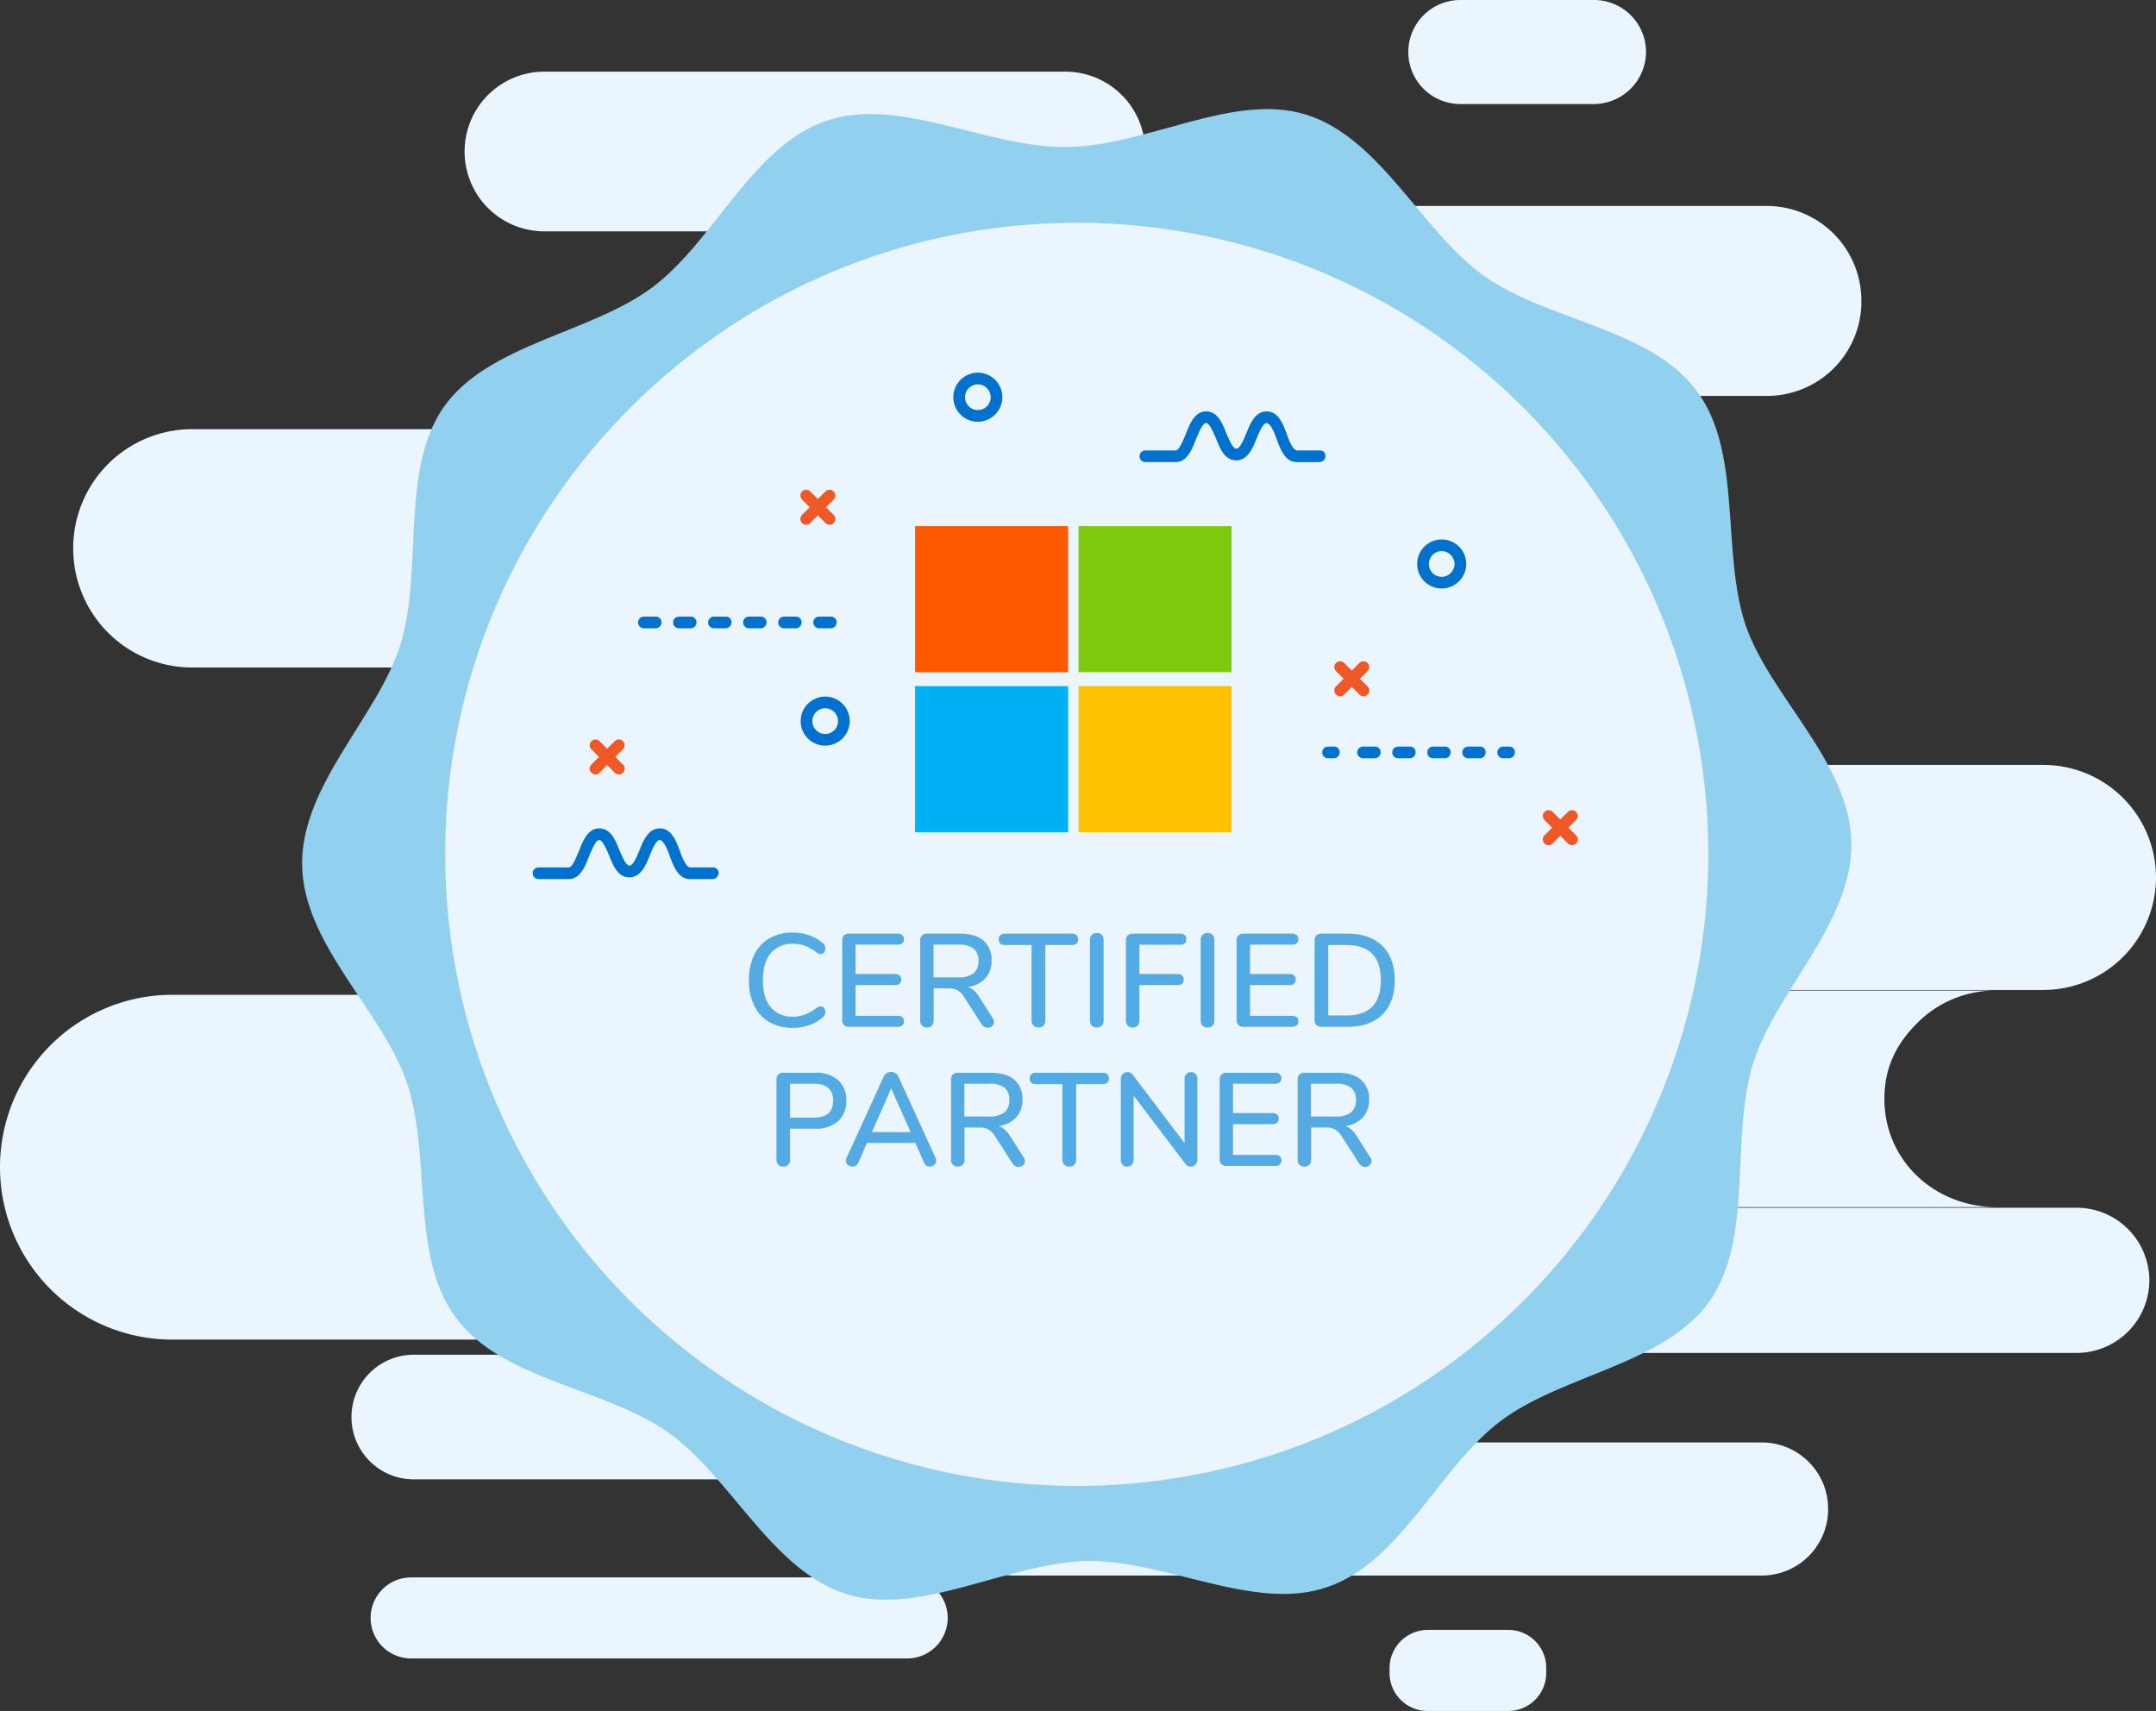
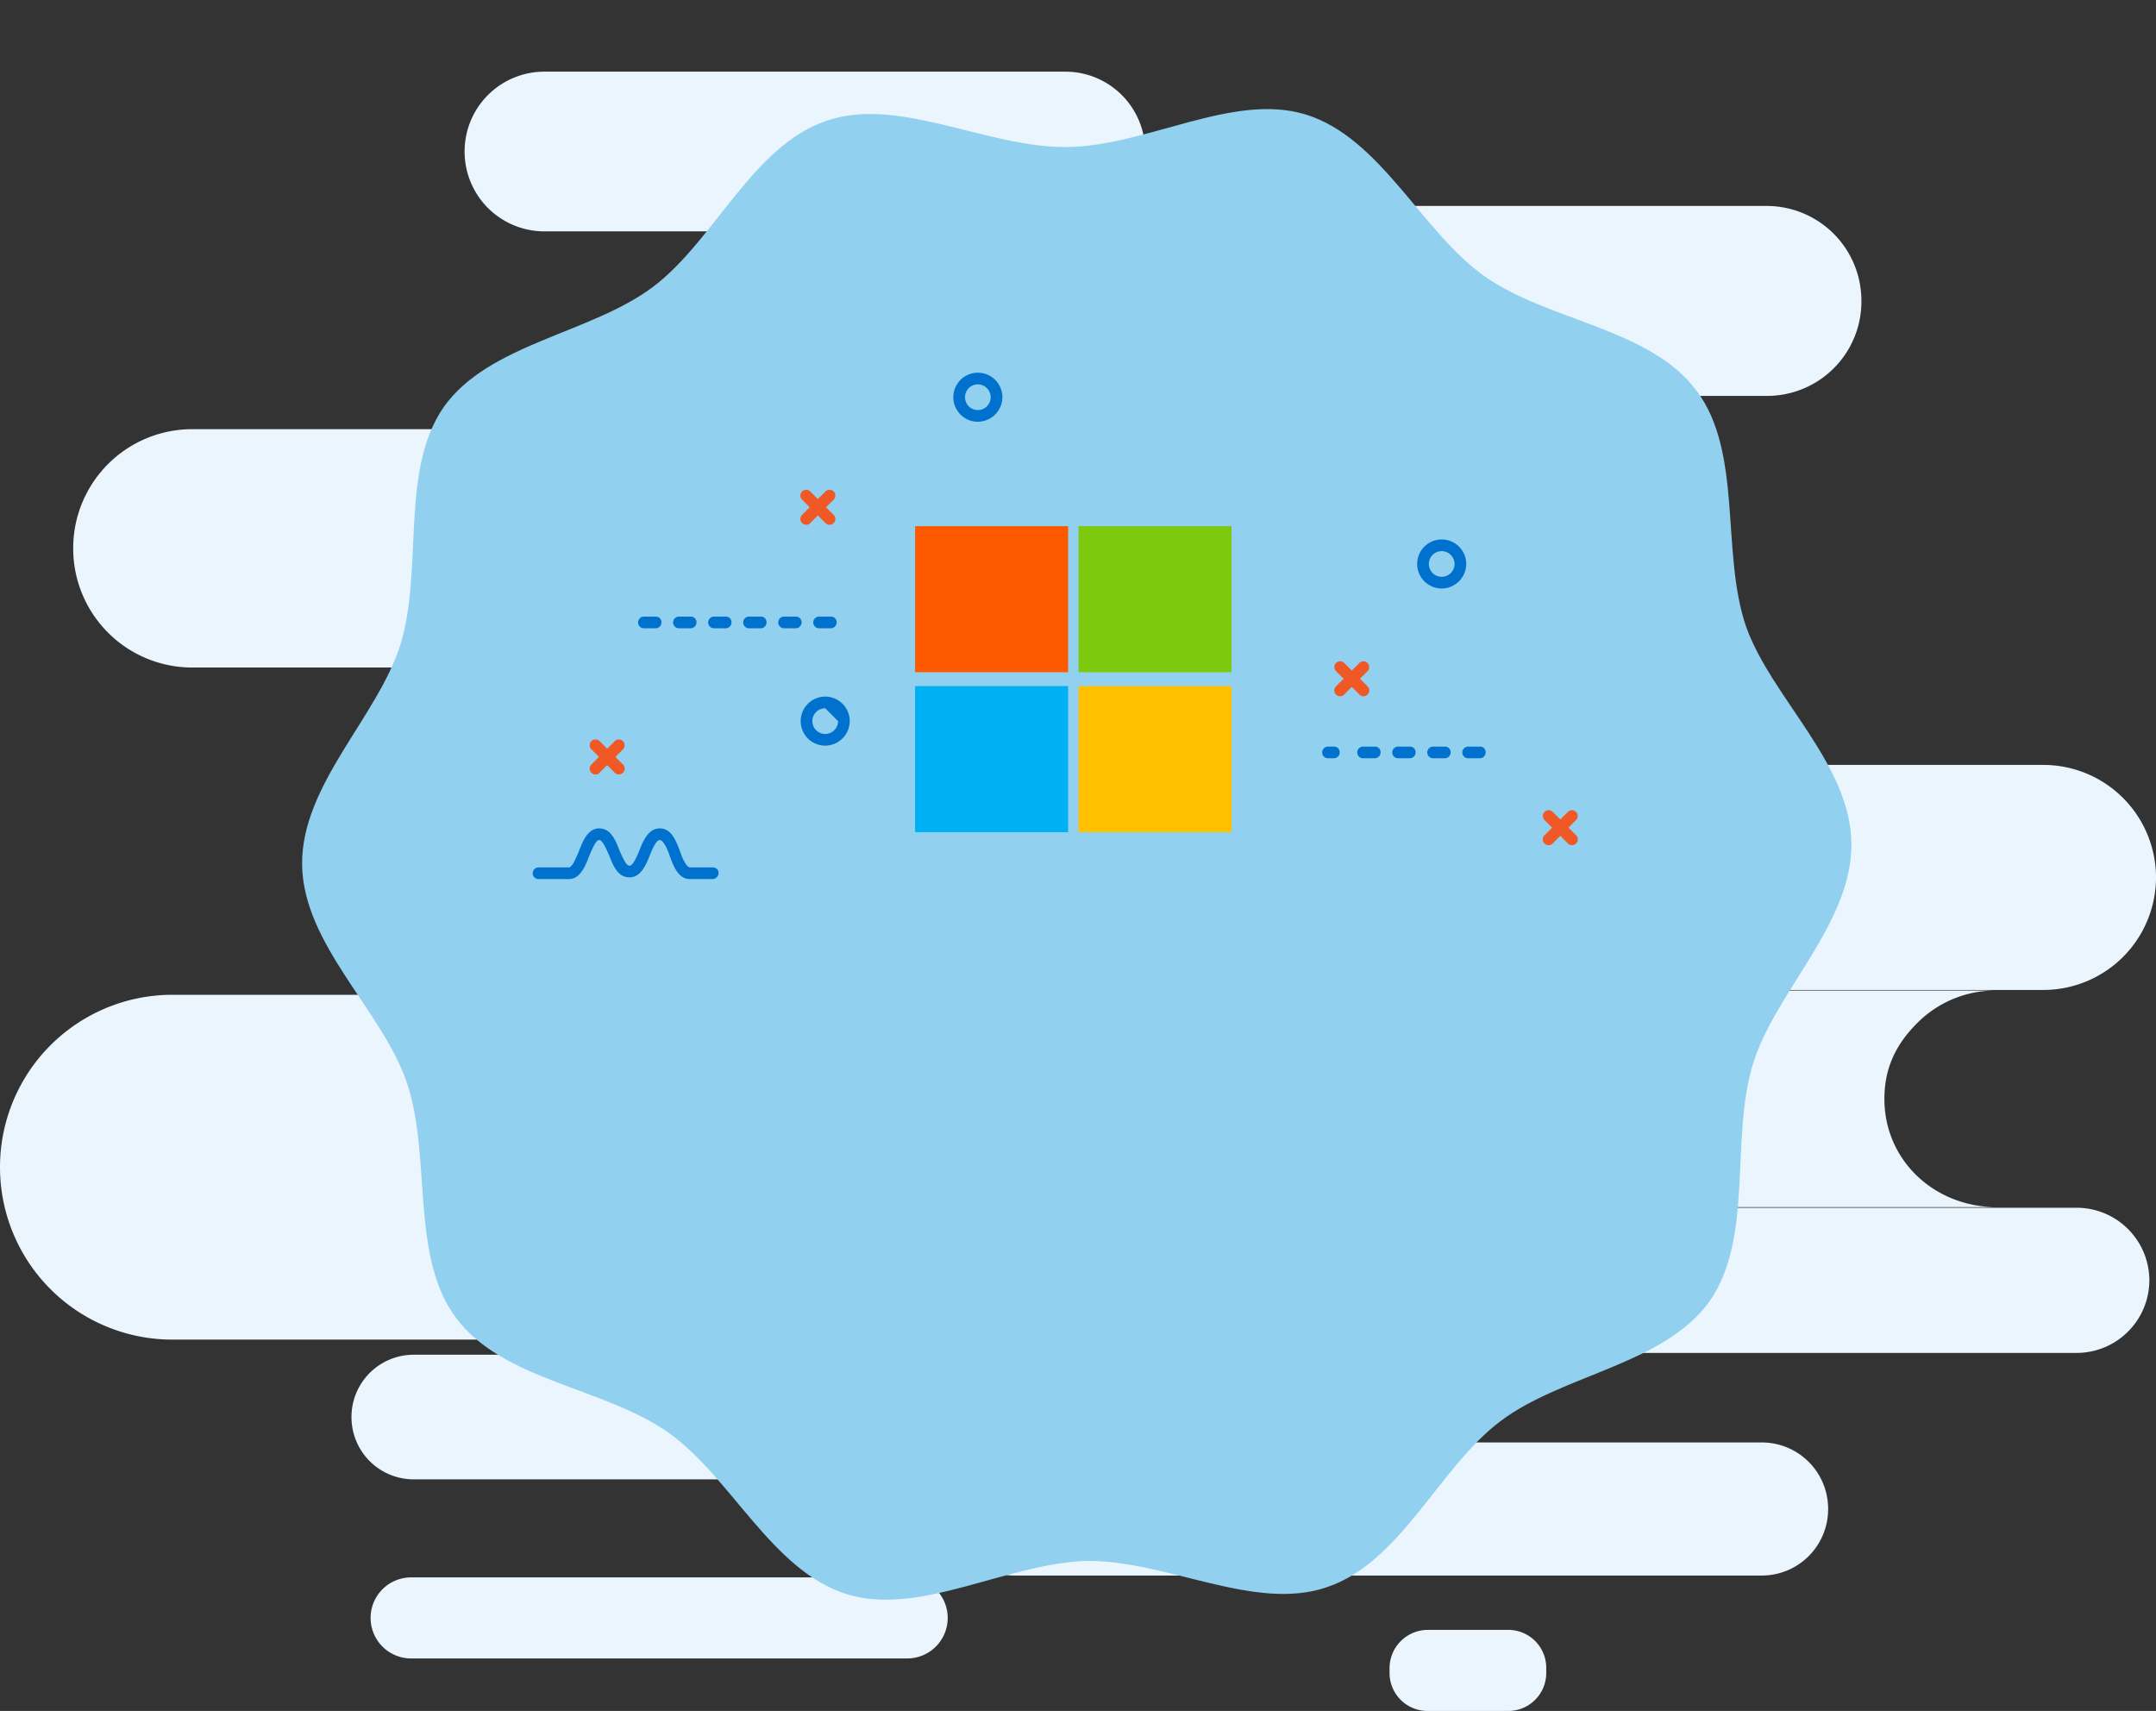
<svg xmlns="http://www.w3.org/2000/svg" viewBox="0 0 619.998 492.016">
  <rect x="0" y="0" width="619.998" height="492.016" fill="#333333" stroke="none" />
  <defs>
    <style>.a{fill:#eaf5fe;}.b{fill:#92d0ef;}.c{fill:none;}.d{fill:#0072cd;}.e{fill:#f05825;}.f{fill:#54aae3;}.g{fill:#ff5900;}.h{fill:#7cc90e;}.i{fill:#ffc000;}.j{fill:#00b0f5;}</style>
  </defs>
  <g transform="translate(-1065.848 -2736.696)">
    <g transform="translate(1065.849 2736.696)">
      <g transform="translate(0 0)">
        <g transform="translate(133.603 20.607)">
          <path class="a" d="M249.544,63.826H99.763A22.941,22.941,0,0,1,76.8,40.863h0A22.941,22.941,0,0,1,99.763,17.9H249.544a22.941,22.941,0,0,1,22.963,22.963h0A22.941,22.941,0,0,1,249.544,63.826Z" transform="translate(-76.8 -17.9)" />
        </g>
        <g transform="translate(101.072 389.58)">
          <path class="a" d="M76.018,230h96.2a17.893,17.893,0,0,1,17.918,17.918h0a17.893,17.893,0,0,1-17.918,17.918h-96.2A17.893,17.893,0,0,1,58.1,247.918h0A17.893,17.893,0,0,1,76.018,230Z" transform="translate(-58.1 -230)" />
        </g>
        <g transform="translate(106.574 453.61)">
          <path class="a" d="M62.455,270.5H205.1a11.656,11.656,0,0,1,11.655,11.655h0A11.656,11.656,0,0,1,205.1,293.811H62.455A11.656,11.656,0,0,1,50.8,282.155h0A11.656,11.656,0,0,1,62.455,270.5Z" transform="translate(-50.8 -270.5)" />
        </g>
        <g transform="translate(399.59 468.704)">
          <path class="a" d="M240.66,284.1H263.8a10.914,10.914,0,0,1,10.96,10.96v1.392a10.914,10.914,0,0,1-10.96,10.96H240.66a10.914,10.914,0,0,1-10.96-10.96V295.06A11.025,11.025,0,0,1,240.66,284.1Z" transform="translate(-229.7 -284.1)" />
        </g>
        <g transform="translate(272.598 414.804)">
          <path class="a" d="M175.836,244.5H390.679a19.081,19.081,0,0,1,19.136,19.136h0a19.081,19.081,0,0,1-19.136,19.136H175.836A19.081,19.081,0,0,1,156.7,263.636h0A19.081,19.081,0,0,1,175.836,244.5Z" transform="translate(-156.7 -244.5)" />
        </g>
        <g transform="translate(382.368 219.967)">
          <path class="a" d="M252.157,132.5H425.075a32.407,32.407,0,0,1,32.357,32.357h0a32.407,32.407,0,0,1-32.357,32.357H252.157A32.407,32.407,0,0,1,219.8,164.857h0A32.3,32.3,0,0,1,252.157,132.5Z" transform="translate(-219.8 -132.5)" />
        </g>
        <g transform="translate(320.087 347.307)">
          <path class="a" d="M204.876,205.7H461.122A20.937,20.937,0,0,1,482,226.575h0a20.937,20.937,0,0,1-20.875,20.875H204.876A20.937,20.937,0,0,1,184,226.575h0A20.715,20.715,0,0,1,204.876,205.7Z" transform="translate(-183.999 -205.7)" />
        </g>
        <g transform="translate(453.519 284.855)">
          <path class="a" d="M260.7,169.8H381.256a31.64,31.64,0,0,0-22.789,9.394c-5.915,5.915-9.394,12.7-9.394,21.745,0,17.744,14.439,31.139,32.357,31.139H260.874c8.872,0,17.048-2.435,22.789-8.35a30.341,30.341,0,0,0,9.394-22.093A31.962,31.962,0,0,0,260.7,169.8Z" transform="translate(-260.7 -169.8)" />
        </g>
        <g transform="translate(21.049 123.418)">
          <path class="a" d="M249.036,145.541H46.37A34.226,34.226,0,0,1,12.1,111.27h0A34.226,34.226,0,0,1,46.37,77H249.036a34.226,34.226,0,0,1,34.27,34.27h0A34.226,34.226,0,0,1,249.036,145.541Z" transform="translate(-12.1 -77)" />
        </g>
        <g transform="translate(0 286.072)">
          <path class="a" d="M342.357,269.658H49.579A49.557,49.557,0,0,1,0,220.079H0A49.557,49.557,0,0,1,49.579,170.5H342.357a49.557,49.557,0,0,1,49.579,49.579h0A49.669,49.669,0,0,1,342.357,269.658Z" transform="translate(0 -170.5)" />
        </g>
        <g transform="translate(319.046 59.226)">
          <path class="a" d="M372.323,94.724H210.712A27.247,27.247,0,0,1,183.4,67.412h0A27.247,27.247,0,0,1,210.712,40.1H372.323a27.247,27.247,0,0,1,27.312,27.312h0A27.138,27.138,0,0,1,372.323,94.724Z" transform="translate(-183.4 -40.1)" />
        </g>
        <g transform="translate(404.983)">
-           <path class="a" d="M286.206,29.821H247.761A14.96,14.96,0,0,1,232.8,14.861h0A14.96,14.96,0,0,1,247.761-.1h38.446a14.96,14.96,0,0,1,14.961,14.961h0A15.072,15.072,0,0,1,286.206,29.821Z" transform="translate(-232.8 0.1)" />
-         </g>
+           </g>
      </g>
    </g>
    <g transform="translate(1152.722 2768.07)">
      <path class="b" d="M445.534,211.3c.223,22.922-21.809,42.506-28.263,63.2-6.676,21.587.223,50.072-12.462,68.321-12.908,18.249-42.283,21.142-60.087,34.494s-28.708,40.726-50.072,47.847c-20.7,7.121-46.067-7.789-68.989-7.566-23.145.668-48.069,16.023-68.989,9.569-21.587-6.676-33.382-33.827-51.408-46.512-18.249-12.908-47.624-14.91-60.977-32.936-13.353-17.8-6.9-46.512-14.243-67.876C22.923,259.145.223,240.229,0,217.307S21.81,174.8,28.264,154.1c6.676-21.587-.223-50.072,12.462-68.321C53.634,67.535,83.01,64.642,100.813,51.289s28.708-40.726,50.072-47.847c20.7-7.121,46.067,7.789,68.989,7.566s47.847-15.8,68.766-9.347c21.587,6.676,33.382,33.827,51.408,46.512,18.249,12.908,47.624,14.91,60.977,32.936,13.353,17.8,6.9,46.512,14.243,67.876,7.344,20.474,30.043,39.39,30.266,62.312" transform="translate(0.001 -0.097)" />
-       <path class="a" d="M381.7,193.957a181.612,181.612,0,1,1-363.192,4.9c-1.335-100.367,79-182.708,179.148-184.044A181.517,181.517,0,0,1,381.7,193.957" transform="translate(22.663 17.912)" />
      <path class="c" d="M361,186.827c1.335,93.023-73.217,169.356-166.018,170.469C101.955,358.631,25.622,284.079,24.51,191.278,23.174,98.255,97.727,21.922,190.527,20.81A167.982,167.982,0,0,1,361,186.827" transform="translate(30.015 25.264)" />
      <g transform="translate(191.491 147.612)">
        <path class="d" d="M270.153,122.405a7.053,7.053,0,1,1,7.053-7.053A7.1,7.1,0,0,1,270.153,122.405Zm0-10.747a3.694,3.694,0,1,0,3.694,3.694A3.727,3.727,0,0,0,270.153,111.658Z" transform="translate(-263.1 -108.3)" />
      </g>
      <g transform="translate(187.272 75.801)">
        <path class="d" d="M110.153,99.405a7.053,7.053,0,1,1,7.053-7.053A7.1,7.1,0,0,1,110.153,99.405Zm0-10.747a3.694,3.694,0,1,0,3.694,3.694A3.727,3.727,0,0,0,110.153,88.658Z" transform="translate(-103.1 -85.3)" />
      </g>
      <g transform="translate(143.376 168.947)">
-         <path class="d" d="M110.153,99.405a7.053,7.053,0,1,1,7.053-7.053A7.1,7.1,0,0,1,110.153,99.405Zm0-10.747a3.694,3.694,0,1,0,3.694,3.694A3.727,3.727,0,0,0,110.153,88.658Z" transform="translate(-103.1 -85.3)" />
+         <path class="d" d="M110.153,99.405a7.053,7.053,0,1,1,7.053-7.053A7.1,7.1,0,0,1,110.153,99.405Zm0-10.747a3.694,3.694,0,1,0,3.694,3.694Z" transform="translate(-103.1 -85.3)" />
      </g>
      <g transform="translate(320.66 123.756)">
        <path class="d" d="M199.153,74.405a7.053,7.053,0,1,1,7.053-7.053A7.1,7.1,0,0,1,199.153,74.405Zm0-10.747a3.694,3.694,0,1,0,3.694,3.694A3.727,3.727,0,0,0,199.153,63.658Z" transform="translate(-192.1 -60.3)" />
      </g>
      <g transform="translate(293.341 183.325)">
        <g transform="translate(50.375)">
-           <path class="d" d="M249.358,97.858h-1.679a1.679,1.679,0,1,1,0-3.358h1.679a1.586,1.586,0,0,1,1.679,1.679A1.683,1.683,0,0,1,249.358,97.858Z" transform="translate(-246 -94.5)" />
-         </g>
+           </g>
        <g transform="translate(10.075)">
          <path class="d" d="M257.263,97.858H253.9a1.679,1.679,0,1,1,0-3.358h3.358a1.586,1.586,0,0,1,1.679,1.679A1.683,1.683,0,0,1,257.263,97.858Zm-10.075,0h-3.358a1.679,1.679,0,0,1,0-3.358h3.358a1.586,1.586,0,0,1,1.679,1.679A1.683,1.683,0,0,1,247.188,97.858Zm-10.075,0h-3.358a1.679,1.679,0,0,1,0-3.358h3.358a1.586,1.586,0,0,1,1.679,1.679A1.683,1.683,0,0,1,237.113,97.858Zm-10.075,0h-3.358a1.679,1.679,0,0,1,0-3.358h3.358a1.586,1.586,0,0,1,1.679,1.679A1.683,1.683,0,0,1,227.038,97.858Z" transform="translate(-222 -94.5)" />
        </g>
        <path class="d" d="M219.358,97.858h-1.679a1.679,1.679,0,0,1,0-3.358h1.679a1.586,1.586,0,0,1,1.679,1.679A1.683,1.683,0,0,1,219.358,97.858Z" transform="translate(-216 -94.5)" />
      </g>
      <g transform="translate(96.616 145.944)">
        <path class="d" d="M187.413,69.858h-3.358a1.679,1.679,0,1,1,0-3.358h3.358a1.586,1.586,0,0,1,1.679,1.679A1.683,1.683,0,0,1,187.413,69.858Zm-10.075,0H173.98a1.679,1.679,0,1,1,0-3.358h3.358a1.586,1.586,0,0,1,1.679,1.679A1.683,1.683,0,0,1,177.338,69.858Zm-10.075,0H163.9a1.679,1.679,0,1,1,0-3.358h3.358a1.586,1.586,0,0,1,1.679,1.679A1.683,1.683,0,0,1,167.263,69.858Zm-10.075,0h-3.358a1.679,1.679,0,1,1,0-3.358h3.358a1.586,1.586,0,0,1,1.679,1.679A1.683,1.683,0,0,1,157.188,69.858Zm-10.075,0h-3.358a1.679,1.679,0,0,1,0-3.358h3.358a1.586,1.586,0,0,1,1.679,1.679A1.683,1.683,0,0,1,147.113,69.858Zm-10.075,0h-3.358a1.679,1.679,0,0,1,0-3.358h3.358a1.586,1.586,0,0,1,1.679,1.679A1.683,1.683,0,0,1,137.038,69.858Z" transform="translate(-132 -66.5)" />
      </g>
      <g transform="translate(296.818 158.769)">
        <g transform="translate(0 0)">
          <path class="e" d="M330.4,158.175a1.525,1.525,0,0,1-1.175-.5l-6.717-6.717a1.662,1.662,0,0,1,2.351-2.351l6.717,6.717a1.623,1.623,0,0,1,0,2.351A1.524,1.524,0,0,1,330.4,158.175Z" transform="translate(-322 -148.1)" />
        </g>
        <g transform="translate(0 0)">
          <path class="e" d="M323.679,158.175a1.525,1.525,0,0,1-1.175-.5,1.623,1.623,0,0,1,0-2.351l6.717-6.717a1.662,1.662,0,0,1,2.351,2.351l-6.717,6.717A1.307,1.307,0,0,1,323.679,158.175Z" transform="translate(-322 -148.1)" />
        </g>
      </g>
      <g transform="translate(356.774 201.596)">
        <g transform="translate(0 0)">
          <path class="e" d="M330.4,158.175a1.525,1.525,0,0,1-1.175-.5l-6.717-6.717a1.662,1.662,0,0,1,2.351-2.351l6.717,6.717a1.623,1.623,0,0,1,0,2.351A1.524,1.524,0,0,1,330.4,158.175Z" transform="translate(-322 -148.1)" />
        </g>
        <g transform="translate(0 0)">
          <path class="e" d="M323.679,158.175a1.525,1.525,0,0,1-1.175-.5,1.623,1.623,0,0,1,0-2.351l6.717-6.717a1.662,1.662,0,0,1,2.351,2.351l-6.717,6.717A1.307,1.307,0,0,1,323.679,158.175Z" transform="translate(-322 -148.1)" />
        </g>
      </g>
      <g transform="translate(82.688 181.253)">
        <g transform="translate(0 0)">
          <path class="e" d="M330.4,158.175a1.525,1.525,0,0,1-1.175-.5l-6.717-6.717a1.662,1.662,0,0,1,2.351-2.351l6.717,6.717a1.623,1.623,0,0,1,0,2.351A1.524,1.524,0,0,1,330.4,158.175Z" transform="translate(-322 -148.1)" />
        </g>
        <g transform="translate(0 0)">
          <path class="e" d="M323.679,158.175a1.525,1.525,0,0,1-1.175-.5,1.623,1.623,0,0,1,0-2.351l6.717-6.717a1.662,1.662,0,0,1,2.351,2.351l-6.717,6.717A1.307,1.307,0,0,1,323.679,158.175Z" transform="translate(-322 -148.1)" />
        </g>
      </g>
      <g transform="translate(143.281 109.456)">
        <path class="e" d="M229.4,84.175a1.524,1.524,0,0,1-1.175-.5L221.5,76.955a1.662,1.662,0,0,1,2.351-2.351l6.717,6.717a1.623,1.623,0,0,1,0,2.351A1.524,1.524,0,0,1,229.4,84.175Z" transform="translate(-221 -74.1)" />
        <path class="e" d="M222.679,84.175a1.524,1.524,0,0,1-1.175-.5,1.623,1.623,0,0,1,0-2.351L228.22,74.6a1.662,1.662,0,0,1,2.351,2.351l-6.717,6.717A1.307,1.307,0,0,1,222.679,84.175Z" transform="translate(-221 -74.1)" />
      </g>
      <path class="d" d="M102.293,104.382H95.756c-3.352,0-4.693-3.52-5.866-6.7-.67-2.011-1.844-4.526-2.849-4.526S85.028,95.5,84.19,97.51c-1.173,3.017-2.682,6.369-5.866,6.369-3.352,0-4.693-3.352-5.866-6.369-.838-1.844-1.844-4.358-2.849-4.358s-2.011,2.682-2.849,4.526c-1.173,3.185-2.682,6.7-5.866,6.7H52.176a1.676,1.676,0,0,1,0-3.352h8.716c1.006,0,2.011-2.682,2.849-4.526,1.173-3.185,2.682-6.7,5.866-6.7,3.352,0,4.693,3.352,5.866,6.369.838,1.844,1.844,4.358,2.849,4.358s2.011-2.347,2.849-4.358c1.173-3.017,2.682-6.369,5.866-6.369,3.352,0,4.693,3.52,5.866,6.7.67,2.011,1.844,4.526,2.849,4.526h6.537a1.584,1.584,0,0,1,1.676,1.676A1.8,1.8,0,0,1,102.293,104.382Z" transform="translate(15.813 117.044)" />
    </g>
-     <path class="f" d="M15.725,38.3a13.094,13.094,0,0,1-6.688-1.653,10.89,10.89,0,0,1-4.37-4.75,16.432,16.432,0,0,1-1.52-7.315,16.339,16.339,0,0,1,1.52-7.277,10.89,10.89,0,0,1,4.37-4.75,13.094,13.094,0,0,1,6.688-1.653,14.369,14.369,0,0,1,4.75.779,11.538,11.538,0,0,1,3.914,2.261,1.839,1.839,0,0,1,.722,1.52,1.8,1.8,0,0,1-.38,1.159,1.135,1.135,0,0,1-.912.475,1.972,1.972,0,0,1-1.254-.494,13.454,13.454,0,0,0-3.325-1.919,9.823,9.823,0,0,0-3.4-.551,7.878,7.878,0,0,0-6.422,2.7q-2.242,2.7-2.242,7.752,0,5.092,2.242,7.79a7.878,7.878,0,0,0,6.422,2.7,9.3,9.3,0,0,0,3.325-.57,16.106,16.106,0,0,0,3.4-1.9,2.492,2.492,0,0,1,1.254-.494,1.135,1.135,0,0,1,.912.475,1.8,1.8,0,0,1,.38,1.159,1.839,1.839,0,0,1-.722,1.52,11.538,11.538,0,0,1-3.914,2.261A14.369,14.369,0,0,1,15.725,38.3ZM31.913,38a1.926,1.926,0,0,1-1.425-.513,1.874,1.874,0,0,1-.513-1.387V13.11a1.874,1.874,0,0,1,.513-1.387,1.926,1.926,0,0,1,1.425-.513H45.9a1.977,1.977,0,0,1,1.349.418,1.486,1.486,0,0,1,.475,1.178,1.428,1.428,0,0,1-.475,1.159,2.041,2.041,0,0,1-1.349.4H33.813V22.8H45.137a1.977,1.977,0,0,1,1.349.418,1.7,1.7,0,0,1,0,2.356,1.977,1.977,0,0,1-1.349.418H33.813v8.854H45.9q1.824,0,1.824,1.558a1.486,1.486,0,0,1-.475,1.178A1.977,1.977,0,0,1,45.9,38Zm41.382-2.432a1.833,1.833,0,0,1,.342,1.064,1.475,1.475,0,0,1-.551,1.159,1.892,1.892,0,0,1-1.273.475,1.98,1.98,0,0,1-1.71-.95l-5.092-7.9a5.527,5.527,0,0,0-1.862-1.919,5.285,5.285,0,0,0-2.584-.551H56.271v9.272a1.993,1.993,0,0,1-.513,1.444,2.149,2.149,0,0,1-2.831,0,1.951,1.951,0,0,1-.532-1.444V13.11a1.874,1.874,0,0,1,.513-1.387,1.926,1.926,0,0,1,1.425-.513h9.462q4.446,0,6.783,1.976a7.14,7.14,0,0,1,2.337,5.776,7.287,7.287,0,0,1-1.786,5.111,8.457,8.457,0,0,1-5.092,2.489,4.522,4.522,0,0,1,1.786.95,8.227,8.227,0,0,1,1.558,1.9Zm-9.956-11.78a6.886,6.886,0,0,0,4.389-1.159,4.357,4.357,0,0,0,1.425-3.591,4.272,4.272,0,0,0-1.406-3.553,7.046,7.046,0,0,0-4.408-1.121H56.233v9.424ZM86.4,38.19a1.888,1.888,0,0,1-1.976-1.976V14.478h-7.6Q75,14.478,75,12.844a1.534,1.534,0,0,1,.475-1.216,1.977,1.977,0,0,1,1.349-.418H95.981a1.977,1.977,0,0,1,1.349.418,1.534,1.534,0,0,1,.475,1.216q0,1.634-1.824,1.634h-7.6V36.214a1.966,1.966,0,0,1-.532,1.425A1.914,1.914,0,0,1,86.4,38.19Zm16.758,0a1.9,1.9,0,0,1-1.406-.532,1.951,1.951,0,0,1-.532-1.444V13a1.966,1.966,0,0,1,.532-1.425,1.865,1.865,0,0,1,1.406-.551A1.836,1.836,0,0,1,105.139,13V36.214a1.993,1.993,0,0,1-.513,1.444A1.938,1.938,0,0,1,103.163,38.19Zm10.336,0a1.865,1.865,0,0,1-1.406-.551,1.966,1.966,0,0,1-.532-1.425V13.11a1.874,1.874,0,0,1,.513-1.387,1.926,1.926,0,0,1,1.425-.513h13.6q1.824,0,1.824,1.6T127.1,14.4H115.437v8.4h10.906q1.824,0,1.824,1.6t-1.824,1.6H115.437V36.214a1.993,1.993,0,0,1-.513,1.444A1.887,1.887,0,0,1,113.5,38.19Zm21.508,0a1.9,1.9,0,0,1-1.406-.532,1.951,1.951,0,0,1-.532-1.444V13a1.966,1.966,0,0,1,.532-1.425,1.865,1.865,0,0,1,1.406-.551A1.836,1.836,0,0,1,136.983,13V36.214a1.993,1.993,0,0,1-.513,1.444A1.938,1.938,0,0,1,135.007,38.19ZM145.343,38a1.926,1.926,0,0,1-1.425-.513A1.874,1.874,0,0,1,143.4,36.1V13.11a1.874,1.874,0,0,1,.513-1.387,1.926,1.926,0,0,1,1.425-.513h13.984a1.977,1.977,0,0,1,1.349.418,1.486,1.486,0,0,1,.475,1.178,1.428,1.428,0,0,1-.475,1.159,2.041,2.041,0,0,1-1.349.4H147.243V22.8h11.324a1.977,1.977,0,0,1,1.349.418,1.7,1.7,0,0,1,0,2.356,1.977,1.977,0,0,1-1.349.418H147.243v8.854h12.084q1.824,0,1.824,1.558a1.486,1.486,0,0,1-.475,1.178,1.977,1.977,0,0,1-1.349.418Zm22.42,0a1.926,1.926,0,0,1-1.425-.513,1.874,1.874,0,0,1-.513-1.387V13.11a1.874,1.874,0,0,1,.513-1.387,1.926,1.926,0,0,1,1.425-.513h7.448q6.5,0,10.07,3.5t3.572,9.88q0,6.384-3.572,9.9T175.211,38Zm7.22-3.268q9.88,0,9.88-10.146,0-10.108-9.88-10.108h-5.244V34.732ZM13.008,78.19a1.9,1.9,0,0,1-1.406-.532,1.951,1.951,0,0,1-.532-1.444V53.11a1.874,1.874,0,0,1,.513-1.387,1.926,1.926,0,0,1,1.425-.513h9.158a9.629,9.629,0,0,1,6.612,2.09,7.508,7.508,0,0,1,2.356,5.928,7.58,7.58,0,0,1-2.356,5.928,9.517,9.517,0,0,1-6.612,2.128H14.984v8.93a1.993,1.993,0,0,1-.513,1.444A1.938,1.938,0,0,1,13.008,78.19Zm8.74-14.06q5.624,0,5.624-4.9,0-4.864-5.624-4.864H14.984V64.13ZM56.822,75.72a2.068,2.068,0,0,1,.19.76,1.528,1.528,0,0,1-.589,1.216,1.99,1.99,0,0,1-1.311.494,1.675,1.675,0,0,1-.931-.285,1.783,1.783,0,0,1-.665-.817l-2.508-5.7H37.1l-2.508,5.7a1.744,1.744,0,0,1-.684.817,1.767,1.767,0,0,1-.95.285,2.04,2.04,0,0,1-1.349-.494,1.528,1.528,0,0,1-.589-1.216,2.068,2.068,0,0,1,.19-.76L41.926,52.274a2.006,2.006,0,0,1,.855-.95,2.4,2.4,0,0,1,2.47,0,2.006,2.006,0,0,1,.855.95ZM38.506,68.272H49.64L44.054,55.694Zm43.662,7.3a1.834,1.834,0,0,1,.342,1.064,1.475,1.475,0,0,1-.551,1.159,1.892,1.892,0,0,1-1.273.475,1.98,1.98,0,0,1-1.71-.95l-5.092-7.9a5.527,5.527,0,0,0-1.862-1.919,5.285,5.285,0,0,0-2.584-.551H65.144v9.272a1.993,1.993,0,0,1-.513,1.444,2.149,2.149,0,0,1-2.831,0,1.951,1.951,0,0,1-.532-1.444V53.11a1.874,1.874,0,0,1,.513-1.387,1.926,1.926,0,0,1,1.425-.513h9.462q4.446,0,6.783,1.976a7.14,7.14,0,0,1,2.337,5.776A7.287,7.287,0,0,1,80,64.073a8.457,8.457,0,0,1-5.092,2.489,4.522,4.522,0,0,1,1.786.95,8.227,8.227,0,0,1,1.558,1.9Zm-9.956-11.78A6.886,6.886,0,0,0,76.6,62.629a4.357,4.357,0,0,0,1.425-3.591,4.272,4.272,0,0,0-1.406-3.553,7.046,7.046,0,0,0-4.408-1.121H65.106v9.424Zm23.066,14.4A1.889,1.889,0,0,1,93.3,76.214V54.478H85.7q-1.824,0-1.824-1.634a1.534,1.534,0,0,1,.475-1.216A1.977,1.977,0,0,1,85.7,51.21h19.152a1.977,1.977,0,0,1,1.349.418,1.534,1.534,0,0,1,.475,1.216q0,1.634-1.824,1.634h-7.6V76.214a1.966,1.966,0,0,1-.532,1.425A1.914,1.914,0,0,1,95.278,78.19Zm34.96-27.17a1.757,1.757,0,0,1,1.349.551A2.008,2.008,0,0,1,132.1,53V76.214a1.966,1.966,0,0,1-.532,1.425,1.818,1.818,0,0,1-1.368.551,1.744,1.744,0,0,1-1.52-.76l-14.9-19.646v18.43a2.008,2.008,0,0,1-.513,1.425,1.757,1.757,0,0,1-1.349.551,1.727,1.727,0,0,1-1.33-.532,2.038,2.038,0,0,1-.494-1.444V53a1.966,1.966,0,0,1,.532-1.425A1.818,1.818,0,0,1,112,51.02a1.744,1.744,0,0,1,1.52.76l14.9,19.684V53a2.054,2.054,0,0,1,.494-1.425A1.7,1.7,0,0,1,130.238,51.02ZM140.46,78a1.926,1.926,0,0,1-1.425-.513,1.874,1.874,0,0,1-.513-1.387V53.11a1.874,1.874,0,0,1,.513-1.387,1.926,1.926,0,0,1,1.425-.513h13.984a1.977,1.977,0,0,1,1.349.418,1.486,1.486,0,0,1,.475,1.178,1.428,1.428,0,0,1-.475,1.159,2.041,2.041,0,0,1-1.349.4H142.36V62.8h11.324a1.977,1.977,0,0,1,1.349.418,1.7,1.7,0,0,1,0,2.356,1.977,1.977,0,0,1-1.349.418H142.36v8.854h12.084q1.824,0,1.824,1.558a1.486,1.486,0,0,1-.475,1.178,1.977,1.977,0,0,1-1.349.418Zm41.382-2.432a1.834,1.834,0,0,1,.342,1.064,1.475,1.475,0,0,1-.551,1.159,1.892,1.892,0,0,1-1.273.475,1.98,1.98,0,0,1-1.71-.95l-5.092-7.9a5.527,5.527,0,0,0-1.862-1.919,5.285,5.285,0,0,0-2.584-.551h-4.294v9.272a1.993,1.993,0,0,1-.513,1.444,2.149,2.149,0,0,1-2.831,0,1.951,1.951,0,0,1-.532-1.444V53.11a1.874,1.874,0,0,1,.513-1.387,1.926,1.926,0,0,1,1.425-.513h9.462q4.446,0,6.783,1.976a7.14,7.14,0,0,1,2.337,5.776,7.287,7.287,0,0,1-1.786,5.111,8.457,8.457,0,0,1-5.092,2.489,4.522,4.522,0,0,1,1.786.95,8.227,8.227,0,0,1,1.558,1.9Zm-9.956-11.78a6.886,6.886,0,0,0,4.389-1.159,4.357,4.357,0,0,0,1.425-3.591,4.272,4.272,0,0,0-1.406-3.553,7.046,7.046,0,0,0-4.408-1.121H164.78v9.424Z" transform="translate(1278.07 2993.978)" />
    <g transform="translate(1393.551 2855.002)">
-       <path class="d" d="M102.293,104.382H95.756c-3.352,0-4.693-3.52-5.866-6.7-.67-2.011-1.844-4.526-2.849-4.526S85.028,95.5,84.19,97.51c-1.173,3.017-2.682,6.369-5.866,6.369-3.352,0-4.693-3.352-5.866-6.369-.838-1.844-1.844-4.358-2.849-4.358s-2.011,2.682-2.849,4.526c-1.173,3.185-2.682,6.7-5.866,6.7H52.176a1.676,1.676,0,0,1,0-3.352h8.716c1.006,0,2.011-2.682,2.849-4.526,1.173-3.185,2.682-6.7,5.866-6.7,3.352,0,4.693,3.352,5.866,6.369.838,1.844,1.844,4.358,2.849,4.358s2.011-2.347,2.849-4.358c1.173-3.017,2.682-6.369,5.866-6.369,3.352,0,4.693,3.52,5.866,6.7.67,2.011,1.844,4.526,2.849,4.526h6.537a1.584,1.584,0,0,1,1.676,1.676A1.8,1.8,0,0,1,102.293,104.382Z" transform="translate(-50.5 -89.8)" />
-     </g>
+       </g>
    <g transform="translate(94)">
      <rect class="g" width="44" height="42" transform="translate(1235 2888)" />
      <rect class="h" width="44" height="42" transform="translate(1282 2888)" />
      <rect class="i" width="44" height="42" transform="translate(1282 2934)" />
      <rect class="j" width="44" height="42" transform="translate(1235 2934)" />
    </g>
  </g>
</svg>